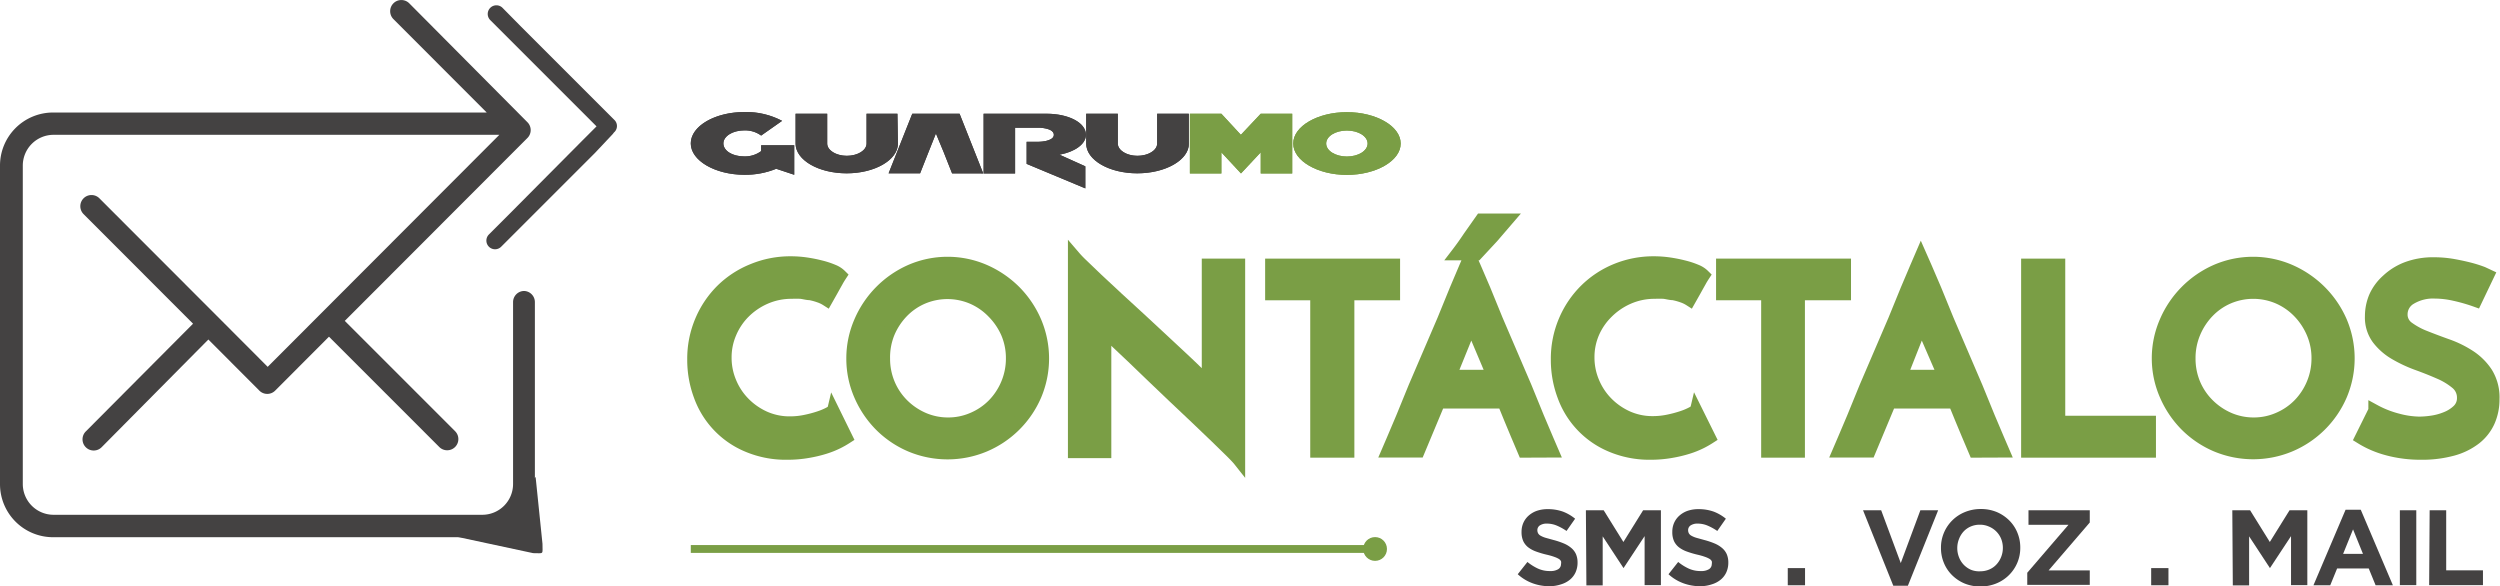
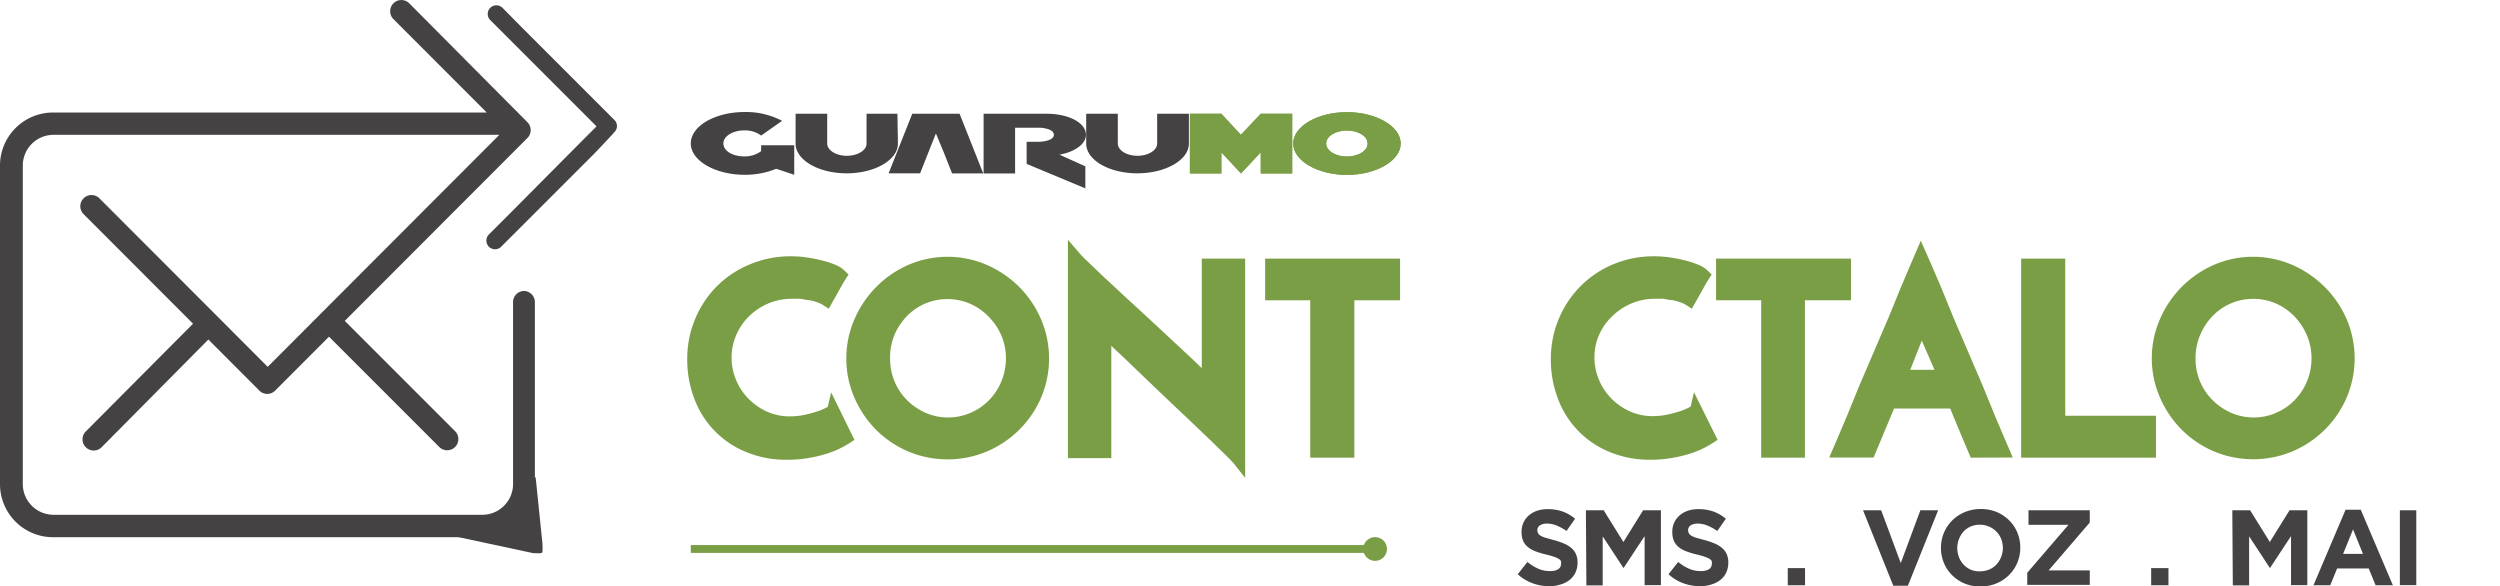
<svg xmlns="http://www.w3.org/2000/svg" width="203.97" height="47.85" viewBox="0 0 203.97 47.85">
  <defs>
    <style>.\33 abdd292-7847-456c-97bd-66316dde2a38,.a2197676-76cd-4603-8305-2ed54a65e483{fill:#7a9e45;}.ab100e13-d625-4d9b-9c31-7e07ac740397{fill:#444242;}.\33 abdd292-7847-456c-97bd-66316dde2a38{stroke:#7a9e45;stroke-miterlimit:10;}.\36 e4077dc-9290-42e7-8d60-4dc3b00fe7cf{clip-path:url(#d227d0b0-d5a7-49d7-9979-0c7814e146ab);}.\39 0b1ab2d-8c62-4ecc-a954-945a9b04287c{clip-path:url(#fb102a12-30f9-4141-a197-c1118fdfbd87);}</style>
    <clipPath id="d227d0b0-d5a7-49d7-9979-0c7814e146ab" transform="translate(0 0)">
      <path class="a2197676-76cd-4603-8305-2ed54a65e483" d="M109.89,12.77c-.93,0-1.69-.47-1.69-1.06s.75-1.06,1.69-1.06,1.69.47,1.69,1.06-.75,1.06-1.69,1.06m-4.38-1.06c0,1.41,2,2.56,4.38,2.56s4.39-1.15,4.39-2.56-2-2.56-4.39-2.56S105.51,10.3,105.51,11.71ZM101.24,11,99.65,9.28H97.08v4.87h2.57V12.43l1.6,1.72,1.61-1.72v1.72h2.57V9.28h-2.57Z" />
    </clipPath>
    <clipPath id="fb102a12-30f9-4141-a197-c1118fdfbd87" transform="translate(0 0)">
      <path class="ab100e13-d625-4d9b-9c31-7e07ac740397" d="M97,9.28H94.41v2.43c0,.56-.73,1-1.61,1s-1.6-.45-1.6-1V9.28H88.62v2.43c0,1.35,1.87,2.43,4.17,2.43S97,13.06,97,11.71ZM86.44,12.62c1.26-.23,2.16-.87,2.16-1.62,0-1-1.44-1.72-3.21-1.72H80.25v4.87h2.57V10.42h2a2.77,2.77,0,0,1,.52.07c.32.07.64.22.64.51s-.33.42-.64.5a3.32,3.32,0,0,1-.64.07h-.94v1.8l4.79,2v-1.8Zm-6.22,1.53L78.29,9.28H74.43L72.5,14.14h2.57l.34-.86.34-.86.61-1.53L77,12.43l.34.86.34.86Zm-7-4.87H70.7v2.43c0,.56-.73,1-1.61,1s-1.6-.45-1.6-1V9.28H64.91v2.43c0,1.35,1.87,2.43,4.17,2.43s4.18-1.09,4.18-2.43ZM62.1,11.85v.48a2.19,2.19,0,0,1-1.37.43c-1,0-1.71-.47-1.71-1.06s.76-1.06,1.71-1.06a2.2,2.2,0,0,1,1.37.42l1.71-1.2a6.29,6.29,0,0,0-3.06-.72c-2.42,0-4.39,1.15-4.39,2.56s2,2.56,4.39,2.56a6.67,6.67,0,0,0,2.58-.49l1.47.49V11.85Z" />
    </clipPath>
  </defs>
  <title>logo</title>
  <g id="8d099a9d-2544-45cb-a260-7406f8da44fb" data-name="Capa 2">
    <g id="06a95c5f-d53a-4c60-bc2b-6dec08fab4c0" data-name="Capa 1">
      <path class="ab100e13-d625-4d9b-9c31-7e07ac740397" d="M126.42,47.83a4,4,0,0,1-1.37-.24,3.64,3.64,0,0,1-1.22-.74l.79-1a4,4,0,0,0,.86.54,2.3,2.3,0,0,0,1,.2,1.17,1.17,0,0,0,.65-.15.48.48,0,0,0,.23-.42v0a.53.53,0,0,0,0-.23.49.49,0,0,0-.18-.19,2,2,0,0,0-.38-.17q-.24-.09-.63-.18a7.67,7.67,0,0,1-.84-.25,2.39,2.39,0,0,1-.64-.34,1.4,1.4,0,0,1-.41-.51,1.78,1.78,0,0,1-.14-.76v0a1.78,1.78,0,0,1,.16-.76,1.72,1.72,0,0,1,.44-.58,2,2,0,0,1,.67-.38,2.71,2.71,0,0,1,.86-.13,3.65,3.65,0,0,1,1.24.2,3.58,3.58,0,0,1,1,.58l-.7,1a4.42,4.42,0,0,0-.8-.44,2.06,2.06,0,0,0-.79-.16,1,1,0,0,0-.59.15.46.46,0,0,0-.2.38v0a.55.55,0,0,0,.06.26.52.52,0,0,0,.21.2,1.91,1.91,0,0,0,.41.17l.65.18a6.25,6.25,0,0,1,.83.28,2.32,2.32,0,0,1,.61.37,1.41,1.41,0,0,1,.38.5,1.72,1.72,0,0,1,.13.69v0a1.9,1.9,0,0,1-.17.81,1.67,1.67,0,0,1-.46.59,2.08,2.08,0,0,1-.7.37A3.07,3.07,0,0,1,126.42,47.83Z" transform="translate(0 0)" />
      <path class="ab100e13-d625-4d9b-9c31-7e07ac740397" d="M129.39,41.63h1.45l1.61,2.59,1.61-2.59h1.45v6.11h-1.33v-4l-1.72,2.61h0l-1.7-2.59v4h-1.33Z" transform="translate(0 0)" />
      <path class="ab100e13-d625-4d9b-9c31-7e07ac740397" d="M138.72,47.83a4,4,0,0,1-1.37-.24,3.64,3.64,0,0,1-1.22-.74l.79-1a4,4,0,0,0,.86.54,2.3,2.3,0,0,0,1,.2,1.17,1.17,0,0,0,.65-.15.48.48,0,0,0,.23-.42v0a.53.53,0,0,0,0-.23.49.49,0,0,0-.18-.19,2,2,0,0,0-.38-.17q-.24-.09-.63-.18a7.67,7.67,0,0,1-.84-.25,2.39,2.39,0,0,1-.64-.34,1.4,1.4,0,0,1-.41-.51,1.78,1.78,0,0,1-.14-.76v0a1.78,1.78,0,0,1,.16-.76,1.72,1.72,0,0,1,.44-.58,2,2,0,0,1,.67-.38,2.71,2.71,0,0,1,.86-.13,3.65,3.65,0,0,1,1.24.2,3.58,3.58,0,0,1,1,.58l-.7,1a4.42,4.42,0,0,0-.8-.44,2.06,2.06,0,0,0-.79-.16,1,1,0,0,0-.59.15.46.46,0,0,0-.2.38v0a.55.55,0,0,0,.06.26.52.52,0,0,0,.21.2,1.91,1.91,0,0,0,.41.17l.65.18a6.25,6.25,0,0,1,.83.28,2.32,2.32,0,0,1,.61.37,1.41,1.41,0,0,1,.38.5,1.72,1.72,0,0,1,.13.69v0a1.9,1.9,0,0,1-.17.81,1.67,1.67,0,0,1-.46.59,2.08,2.08,0,0,1-.7.37A3.07,3.07,0,0,1,138.72,47.83Z" transform="translate(0 0)" />
      <path class="ab100e13-d625-4d9b-9c31-7e07ac740397" d="M145.86,46.35h1.41v1.4h-1.41Z" transform="translate(0 0)" />
      <path class="ab100e13-d625-4d9b-9c31-7e07ac740397" d="M152,41.63h1.48l1.6,4.31,1.6-4.31h1.45l-2.47,6.16h-1.19Z" transform="translate(0 0)" />
      <path class="ab100e13-d625-4d9b-9c31-7e07ac740397" d="M161.57,47.85a3.34,3.34,0,0,1-1.3-.25,3.24,3.24,0,0,1-1-.67,3,3,0,0,1-.67-1,3.14,3.14,0,0,1-.24-1.23v0a3.09,3.09,0,0,1,.24-1.23,3.13,3.13,0,0,1,1.71-1.69,3.36,3.36,0,0,1,1.31-.25,3.33,3.33,0,0,1,1.3.25,3.23,3.23,0,0,1,1,.67,3,3,0,0,1,.67,1,3.14,3.14,0,0,1,.24,1.23v0a3.1,3.1,0,0,1-.24,1.23,3.13,3.13,0,0,1-1.71,1.69A3.37,3.37,0,0,1,161.57,47.85Zm0-1.24a1.83,1.83,0,0,0,.74-.15,1.69,1.69,0,0,0,.58-.41,1.93,1.93,0,0,0,.38-.61,2,2,0,0,0,.14-.74v0a2,2,0,0,0-.14-.74,1.83,1.83,0,0,0-1-1,1.79,1.79,0,0,0-.74-.15,1.83,1.83,0,0,0-.75.15,1.72,1.72,0,0,0-.58.41,1.93,1.93,0,0,0-.37.61,2,2,0,0,0-.14.74v0a2,2,0,0,0,.14.74,1.84,1.84,0,0,0,.38.61,1.86,1.86,0,0,0,.58.41A1.79,1.79,0,0,0,161.59,46.61Z" transform="translate(0 0)" />
      <path class="ab100e13-d625-4d9b-9c31-7e07ac740397" d="M165.4,46.73l3.36-3.91h-3.26V41.63h5v1l-3.36,3.91h3.36v1.18H165.4Z" transform="translate(0 0)" />
      <path class="ab100e13-d625-4d9b-9c31-7e07ac740397" d="M175.51,46.35h1.41v1.4h-1.41Z" transform="translate(0 0)" />
      <path class="ab100e13-d625-4d9b-9c31-7e07ac740397" d="M182.13,41.63h1.45l1.61,2.59,1.61-2.59h1.45v6.11h-1.33v-4l-1.72,2.61h0l-1.7-2.59v4h-1.33Z" transform="translate(0 0)" />
      <path class="ab100e13-d625-4d9b-9c31-7e07ac740397" d="M191.37,41.59h1.24l2.62,6.16h-1.41l-.56-1.37h-2.58l-.56,1.37h-1.37Zm1.42,3.6-.81-2-.81,2Z" transform="translate(0 0)" />
      <path class="ab100e13-d625-4d9b-9c31-7e07ac740397" d="M195.8,41.63h1.34v6.11H195.8Z" transform="translate(0 0)" />
-       <path class="ab100e13-d625-4d9b-9c31-7e07ac740397" d="M198.23,41.63h1.35v4.9h3v1.21h-4.39Z" transform="translate(0 0)" />
      <rect class="a2197676-76cd-4603-8305-2ed54a65e483" x="56.36" y="44.47" width="56.08" height="0.64" />
      <circle class="a2197676-76cd-4603-8305-2ed54a65e483" cx="112.19" cy="44.79" r="0.97" />
      <path class="3abdd292-7847-456c-97bd-66316dde2a38" d="M69.07,35.71a7.48,7.48,0,0,1-.7.4,7.17,7.17,0,0,1-1.07.43,10.42,10.42,0,0,1-1.39.33,9.55,9.55,0,0,1-1.65.14A8,8,0,0,1,61,36.39a7,7,0,0,1-3.91-4.11,8.36,8.36,0,0,1-.52-2.95,7.91,7.91,0,0,1,.63-3.17,7.8,7.8,0,0,1,1.7-2.51A7.72,7.72,0,0,1,61.45,22a8,8,0,0,1,3.06-.59,8.66,8.66,0,0,1,1.26.09,11.48,11.48,0,0,1,1.2.24,6.6,6.6,0,0,1,1,.33,1.81,1.81,0,0,1,.62.4q-.19.29-.29.48l-.22.39-.25.45-.39.69a2.71,2.71,0,0,0-.61-.29,5,5,0,0,0-.74-.2c-.26,0-.52-.09-.78-.11a6.87,6.87,0,0,0-.71,0,5.29,5.29,0,0,0-2.16.44,5.59,5.59,0,0,0-1.71,1.16,5.26,5.26,0,0,0-1.13,1.68,5,5,0,0,0-.41,2,5.13,5.13,0,0,0,.39,2,5.26,5.26,0,0,0,1.09,1.68,5.5,5.5,0,0,0,1.66,1.18,5,5,0,0,0,2.13.45,6.08,6.08,0,0,0,1.3-.14,9.45,9.45,0,0,0,1.11-.3,5.14,5.14,0,0,0,.78-.33c.2-.11.31-.19.32-.23Z" transform="translate(0 0)" />
      <path class="3abdd292-7847-456c-97bd-66316dde2a38" d="M69.55,29.25a7.48,7.48,0,0,1,.62-3,8,8,0,0,1,4.14-4.18,7.56,7.56,0,0,1,6,0,8.12,8.12,0,0,1,2.49,1.69,8,8,0,0,1,1.68,2.49,7.67,7.67,0,0,1,0,6,7.85,7.85,0,0,1-4.17,4.13,7.8,7.8,0,0,1-6,0,7.82,7.82,0,0,1-2.47-1.66,8,8,0,0,1-1.67-2.47A7.46,7.46,0,0,1,69.55,29.25Zm2.57,0a5.31,5.31,0,0,0,.41,2.08A5.22,5.22,0,0,0,73.65,33a5.44,5.44,0,0,0,1.67,1.14,5.05,5.05,0,0,0,2.06.42,5,5,0,0,0,2-.42A5.18,5.18,0,0,0,81.05,33a5.4,5.4,0,0,0,1.11-1.69,5.33,5.33,0,0,0,.41-2.08,5.21,5.21,0,0,0-.42-2.08A5.59,5.59,0,0,0,81,25.47a5.23,5.23,0,0,0-1.66-1.15,5.18,5.18,0,0,0-4.08,0,5.1,5.1,0,0,0-1.65,1.15,5.53,5.53,0,0,0-1.11,1.7A5.31,5.31,0,0,0,72.12,29.25Z" transform="translate(0 0)" />
      <path class="3abdd292-7847-456c-97bd-66316dde2a38" d="M101.09,21.6V37.55q-.15-.19-.65-.69l-1.23-1.2-1.62-1.55L95.78,32.4,94,30.7l-1.6-1.54L91.17,28a9.12,9.12,0,0,1-.64-.68l-.17-.22-.25-.32.06.67v9.43H87.63V20.91a8.69,8.69,0,0,0,.65.68l1.23,1.18,1.62,1.51,1.81,1.66,1.8,1.67,1.61,1.5q.73.68,1.22,1.16a8.49,8.49,0,0,1,.64.67l.4.59-.06-.71V21.6Z" transform="translate(0 0)" />
      <path class="3abdd292-7847-456c-97bd-66316dde2a38" d="M113.73,21.6V24H110V36.84H107.4V24h-3.68V21.6Z" transform="translate(0 0)" />
-       <path class="3abdd292-7847-456c-97bd-66316dde2a38" d="M124.33,36.84l-.22-.52-.39-.92-.5-1.2-.56-1.37h-5.25l-1.67,4h-2.53l.4-.93.78-1.84,1-2.45,1.18-2.75,1.18-2.75,1-2.45.78-1.84.4-.93.41.93.79,1.84,1,2.45,1.18,2.75,1.18,2.75,1,2.45.78,1.84.4.93Zm-6-6.17h3.47L120.25,27a1.52,1.52,0,0,1-.1-.28,4.26,4.26,0,0,1-.12-.47,4.51,4.51,0,0,1-.13.47,2.93,2.93,0,0,0-.08.28Zm2.15-9.93,1.3-1.4L123,17.92h-2.15l-1,1.42q-.47.71-1,1.4Z" transform="translate(0 0)" />
      <path class="3abdd292-7847-456c-97bd-66316dde2a38" d="M139.49,35.71a7.48,7.48,0,0,1-.7.4,7.17,7.17,0,0,1-1.07.43,10.42,10.42,0,0,1-1.39.33,9.55,9.55,0,0,1-1.65.14,8,8,0,0,1-3.22-.62,7,7,0,0,1-3.91-4.11,8.36,8.36,0,0,1-.52-2.95,7.91,7.91,0,0,1,.63-3.17,7.8,7.8,0,0,1,1.7-2.51A7.72,7.72,0,0,1,131.87,22a8,8,0,0,1,3.06-.59,8.66,8.66,0,0,1,1.26.09,11.48,11.48,0,0,1,1.2.24,6.6,6.6,0,0,1,1,.33,1.81,1.81,0,0,1,.62.4q-.19.29-.29.48l-.22.39-.25.45-.39.69a2.71,2.71,0,0,0-.61-.29,5,5,0,0,0-.74-.2c-.26,0-.52-.09-.78-.11a6.87,6.87,0,0,0-.71,0,5.29,5.29,0,0,0-2.16.44,5.59,5.59,0,0,0-1.71,1.16A5.26,5.26,0,0,0,130,27.14a5,5,0,0,0-.41,2,5.13,5.13,0,0,0,.39,2,5.26,5.26,0,0,0,1.09,1.68,5.5,5.5,0,0,0,1.66,1.18,5,5,0,0,0,2.13.45,6.08,6.08,0,0,0,1.3-.14,9.45,9.45,0,0,0,1.11-.3,5.14,5.14,0,0,0,.78-.33c.2-.11.31-.19.32-.23Z" transform="translate(0 0)" />
      <path class="3abdd292-7847-456c-97bd-66316dde2a38" d="M150.52,21.6V24h-3.76V36.84h-2.57V24h-3.68V21.6Z" transform="translate(0 0)" />
      <path class="3abdd292-7847-456c-97bd-66316dde2a38" d="M161.12,36.84l-.22-.52-.39-.92-.5-1.2-.56-1.37H154.2l-1.67,4H150l.4-.93.78-1.84,1-2.45,1.18-2.75,1.18-2.75,1-2.45.78-1.84.4-.93.41.93.79,1.84,1,2.45,1.18,2.75,1.18,2.75,1,2.45.78,1.84.4.93Zm-6-6.17h3.47L157,27a1.52,1.52,0,0,1-.1-.28,4.26,4.26,0,0,1-.12-.47,4.51,4.51,0,0,1-.13.47,2.93,2.93,0,0,0-.08.28Z" transform="translate(0 0)" />
      <path class="3abdd292-7847-456c-97bd-66316dde2a38" d="M165.4,36.84V21.6H168V34.42h7.4v2.42Z" transform="translate(0 0)" />
      <path class="3abdd292-7847-456c-97bd-66316dde2a38" d="M176.06,29.25a7.48,7.48,0,0,1,.62-3,8,8,0,0,1,4.14-4.18,7.56,7.56,0,0,1,6,0,8.12,8.12,0,0,1,2.49,1.69A8,8,0,0,1,191,26.24a7.67,7.67,0,0,1,0,6,7.85,7.85,0,0,1-4.17,4.13,7.8,7.8,0,0,1-6,0,7.82,7.82,0,0,1-2.47-1.66,8,8,0,0,1-1.67-2.47A7.46,7.46,0,0,1,176.06,29.25Zm2.57,0a5.31,5.31,0,0,0,.41,2.08A5.22,5.22,0,0,0,180.17,33a5.44,5.44,0,0,0,1.67,1.14,5.05,5.05,0,0,0,2.06.42,5,5,0,0,0,2-.42A5.18,5.18,0,0,0,187.57,33a5.4,5.4,0,0,0,1.11-1.69,5.33,5.33,0,0,0,.41-2.08,5.21,5.21,0,0,0-.42-2.08,5.59,5.59,0,0,0-1.13-1.7,5.23,5.23,0,0,0-1.66-1.15,5.18,5.18,0,0,0-4.08,0,5.1,5.1,0,0,0-1.65,1.15,5.53,5.53,0,0,0-1.11,1.7A5.31,5.31,0,0,0,178.63,29.25Z" transform="translate(0 0)" />
-       <path class="3abdd292-7847-456c-97bd-66316dde2a38" d="M203,22.46,202,24.55a14.25,14.25,0,0,0-1.74-.5,7.43,7.43,0,0,0-1.59-.19,3.56,3.56,0,0,0-2,.5,1.49,1.49,0,0,0-.74,1.28,1.3,1.3,0,0,0,.55,1.09,6,6,0,0,0,1.39.75q.83.33,1.81.68a8.55,8.55,0,0,1,1.81.89,4.78,4.78,0,0,1,1.39,1.38,3.79,3.79,0,0,1,.55,2.13,4.4,4.4,0,0,1-.37,1.82,3.74,3.74,0,0,1-1.1,1.4,5.28,5.28,0,0,1-1.85.91,9.48,9.48,0,0,1-2.62.32,10.21,10.21,0,0,1-1.67-.13,9.87,9.87,0,0,1-1.35-.31,8.15,8.15,0,0,1-1.06-.41,8.07,8.07,0,0,1-.79-.43l1.11-2.24a8.18,8.18,0,0,0,1.88.74,7.15,7.15,0,0,0,1.78.26,7.31,7.31,0,0,0,1-.08,4.83,4.83,0,0,0,1.16-.31,3,3,0,0,0,1-.63,1.37,1.37,0,0,0,.41-1,1.51,1.51,0,0,0-.55-1.2,5.62,5.62,0,0,0-1.39-.84q-.84-.37-1.81-.72a11.05,11.05,0,0,1-1.81-.85A4.78,4.78,0,0,1,194,27.63a2.91,2.91,0,0,1-.55-1.83,4.07,4.07,0,0,1,.31-1.56,4,4,0,0,1,1-1.37,4.88,4.88,0,0,1,1.59-1,6.09,6.09,0,0,1,2.25-.38,9,9,0,0,1,1.58.14q.76.14,1.37.3a10.14,10.14,0,0,1,1,.32Z" transform="translate(0 0)" />
      <g id="a8336969-3a09-42f1-ad6a-7f65a5b614bc" data-name="14">
        <path class="ab100e13-d625-4d9b-9c31-7e07ac740397" d="M42.77,23.74a.91.91,0,0,0-.91.91V39.48A2.51,2.51,0,0,1,39.36,42h-35a2.51,2.51,0,0,1-2.5-2.51v-26A2.51,2.51,0,0,1,4.32,11H40.74L21.84,29.93l-4.16-4.17h0L8.11,16.18a.91.91,0,0,0-1.29,1.29l8.93,8.94L7,35.2a.91.91,0,1,0,1.29,1.29L17,27.7l4.16,4.17a.91.91,0,0,0,1.29,0l4.39-4.4,9,9a.91.91,0,1,0,1.29-1.29l-9-9,14.9-14.92a.91.91,0,0,0,0-1.29L33.39.27A.91.91,0,0,0,32.1,1.56l7.61,7.62H4.32A4.33,4.33,0,0,0,0,13.5v26a4.33,4.33,0,0,0,4.32,4.33h35a4.33,4.33,0,0,0,4.32-4.33V24.65A.91.91,0,0,0,42.77,23.74Z" transform="translate(0 0)" />
      </g>
      <path class="ab100e13-d625-4d9b-9c31-7e07ac740397" d="M50.16,9.82,48.65,8.31,42.49,2.15,41,.64a.69.69,0,1,0-1,1l1.51,1.51,6.16,6.16,1,1-1.15,1.15L41.4,17.62l-1.51,1.51a.69.69,0,1,0,1,1l1.51-1.51,6.16-6.16L50,10.93l.09-.12h0A.69.69,0,0,0,50.16,9.82Z" transform="translate(0 0)" />
      <path class="ab100e13-d625-4d9b-9c31-7e07ac740397" d="M37.25,43.79l6.25,1.34c.9,0,.76.15.76-.76l-.56-5.45c-.8.6-1.29,2.43-2.49,3.32S38.28,43,37.25,43.79Z" transform="translate(0 0)" />
      <path class="a2197676-76cd-4603-8305-2ed54a65e483" d="M109.89,12.77c-.93,0-1.69-.47-1.69-1.06s.75-1.06,1.69-1.06,1.69.47,1.69,1.06-.75,1.06-1.69,1.06m-4.38-1.06c0,1.41,2,2.56,4.38,2.56s4.39-1.15,4.39-2.56-2-2.56-4.39-2.56S105.51,10.3,105.51,11.71ZM101.24,11,99.65,9.28H97.08v4.87h2.57V12.43l1.6,1.72,1.61-1.72v1.72h2.57V9.28h-2.57Z" transform="translate(0 0)" />
      <g class="6e4077dc-9290-42e7-8d60-4dc3b00fe7cf">
        <rect class="a2197676-76cd-4603-8305-2ed54a65e483" x="97.08" y="9.15" width="17.2" height="5.12" />
      </g>
      <path class="ab100e13-d625-4d9b-9c31-7e07ac740397" d="M97,9.28H94.41v2.43c0,.56-.73,1-1.61,1s-1.6-.45-1.6-1V9.28H88.62v2.43c0,1.35,1.87,2.43,4.17,2.43S97,13.06,97,11.71ZM86.44,12.62c1.26-.23,2.16-.87,2.16-1.62,0-1-1.44-1.72-3.21-1.72H80.25v4.87h2.57V10.42h2a2.77,2.77,0,0,1,.52.07c.32.07.64.22.64.51s-.33.42-.64.5a3.32,3.32,0,0,1-.64.07h-.94v1.8l4.79,2v-1.8Zm-6.22,1.53L78.29,9.28H74.43L72.5,14.14h2.57l.34-.86.34-.86.61-1.53L77,12.43l.34.86.34.86Zm-7-4.87H70.7v2.43c0,.56-.73,1-1.61,1s-1.6-.45-1.6-1V9.28H64.91v2.43c0,1.35,1.87,2.43,4.17,2.43s4.18-1.09,4.18-2.43ZM62.1,11.85v.48a2.19,2.19,0,0,1-1.37.43c-1,0-1.71-.47-1.71-1.06s.76-1.06,1.71-1.06a2.2,2.2,0,0,1,1.37.42l1.71-1.2a6.29,6.29,0,0,0-3.06-.72c-2.42,0-4.39,1.15-4.39,2.56s2,2.56,4.39,2.56a6.67,6.67,0,0,0,2.58-.49l1.47.49V11.85Z" transform="translate(0 0)" />
      <g class="90b1ab2d-8c62-4ecc-a954-945a9b04287c">
-         <rect class="ab100e13-d625-4d9b-9c31-7e07ac740397" x="56.36" y="9.15" width="40.62" height="6.26" />
-       </g>
+         </g>
    </g>
  </g>
</svg>